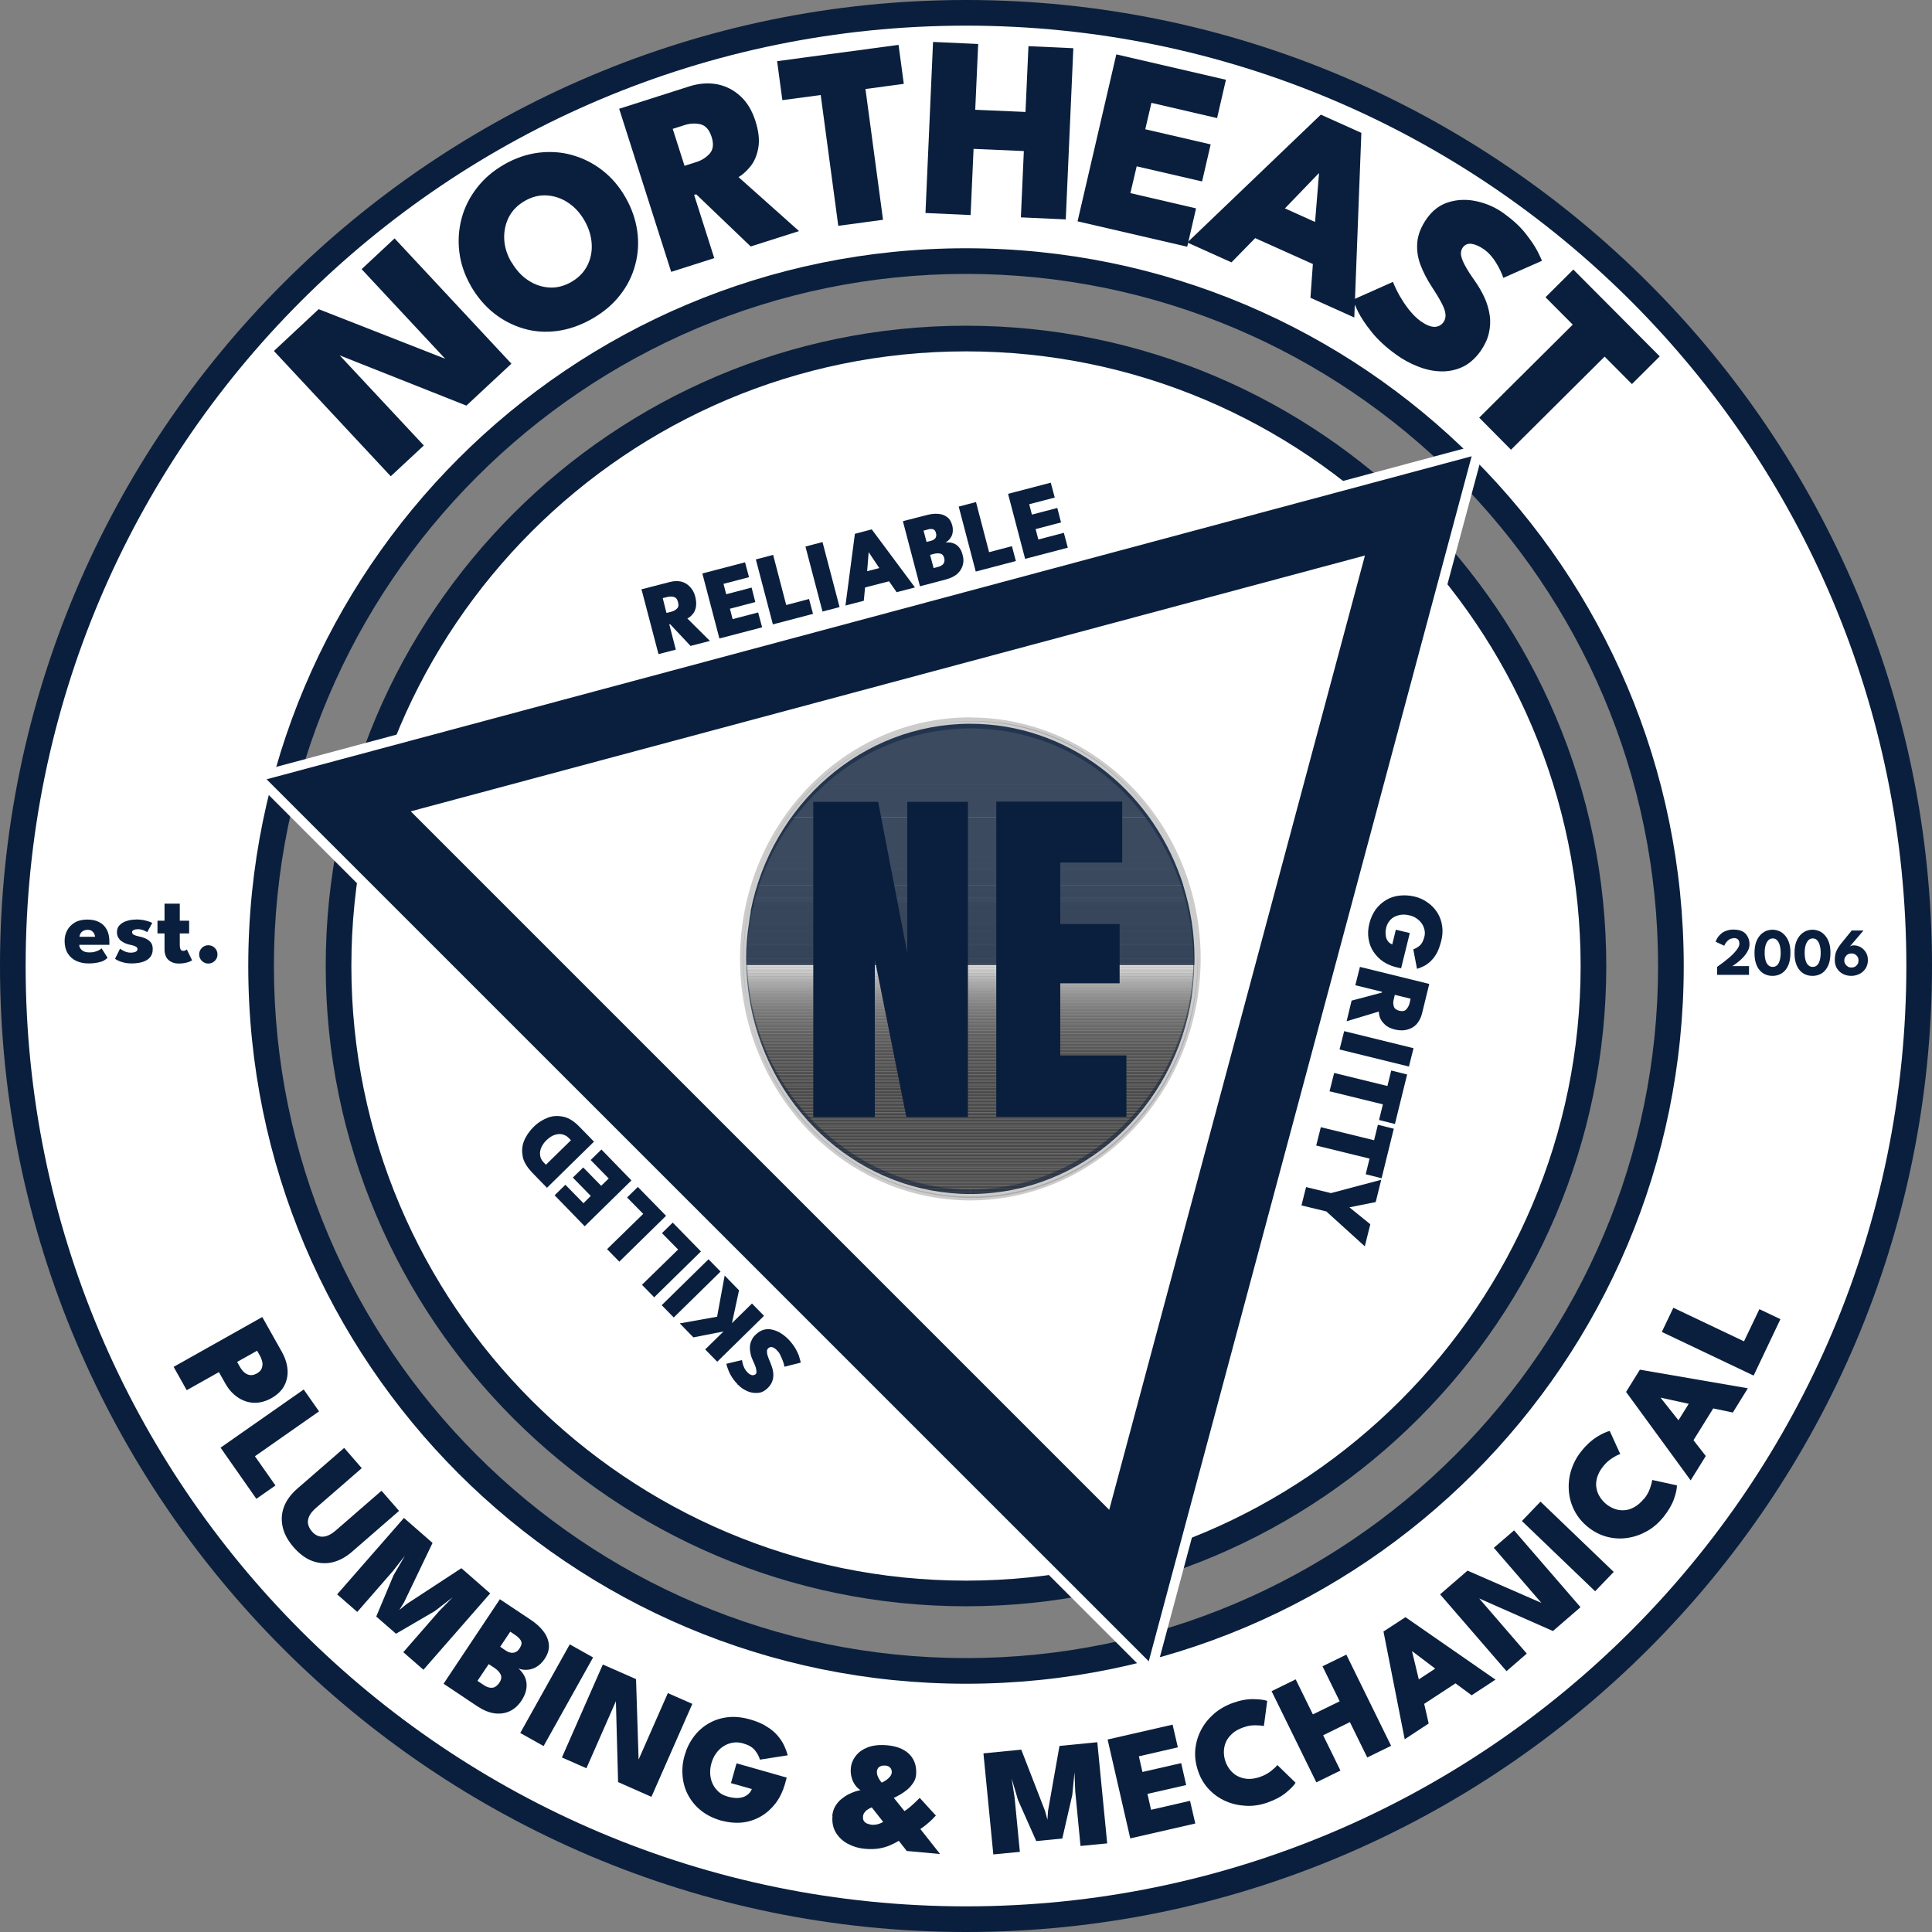
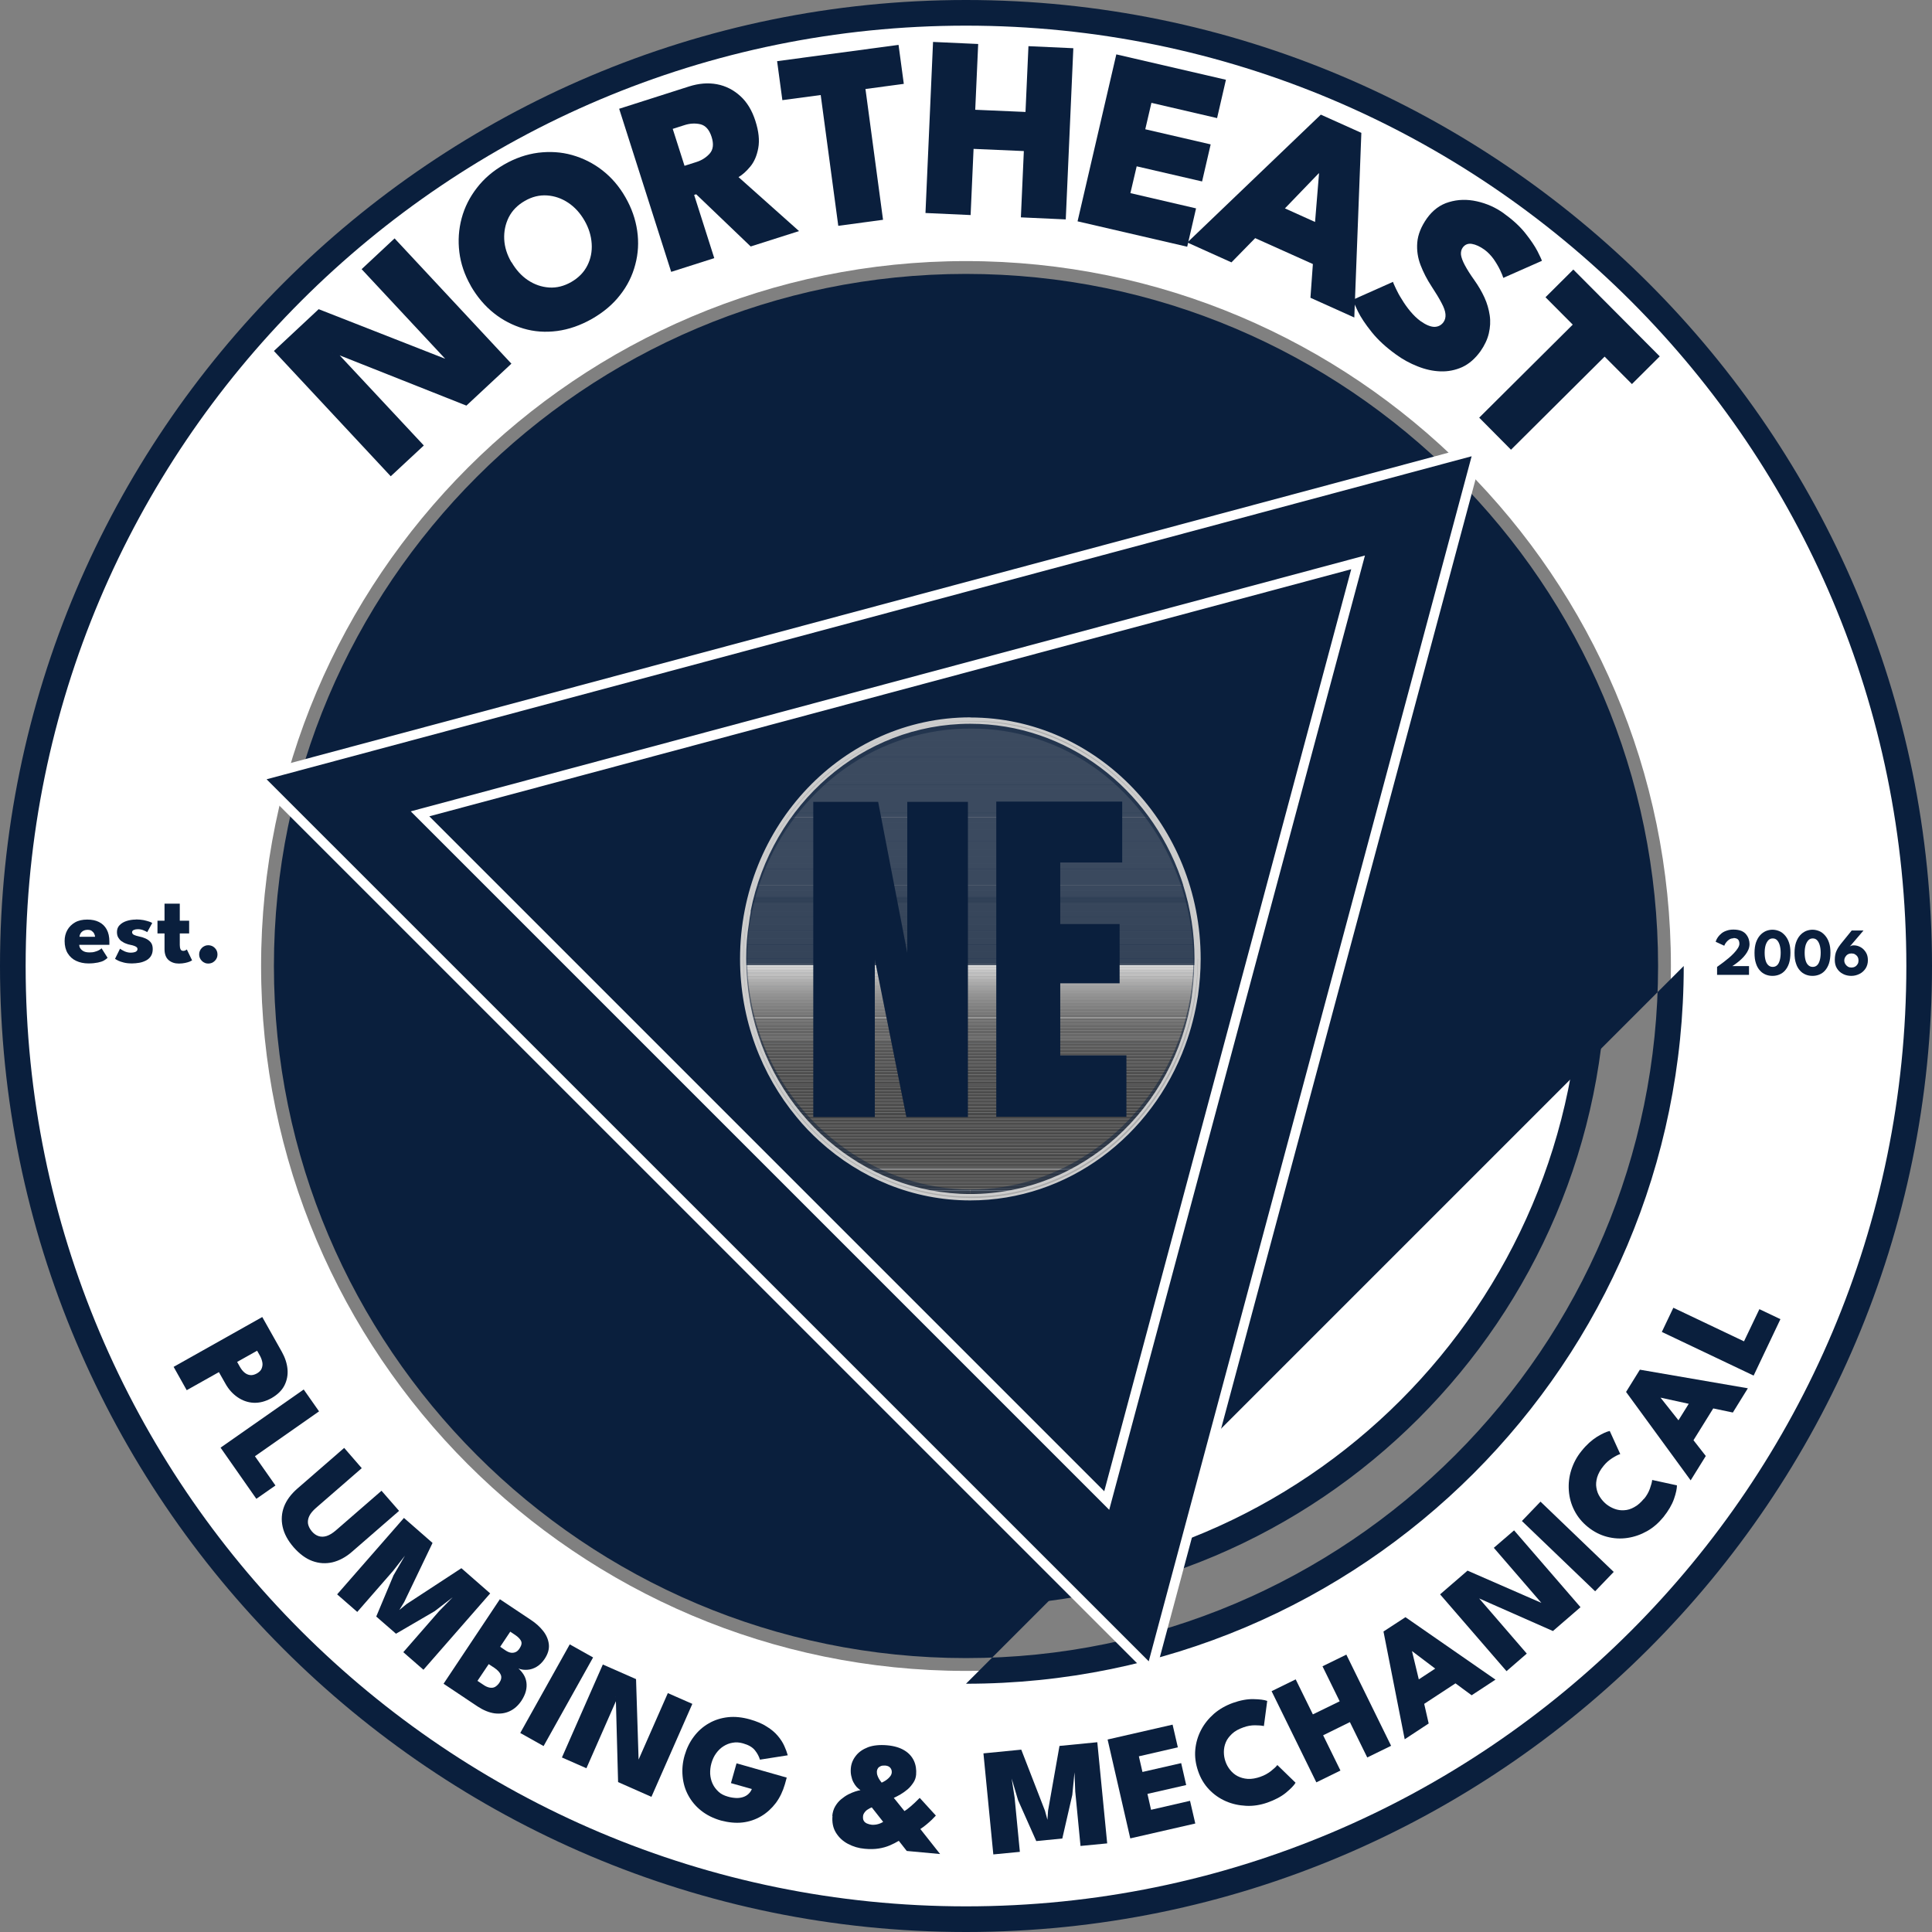
<svg xmlns="http://www.w3.org/2000/svg" viewBox="0 0 150.66 150.66">
  <rect x="0" y="0" width="150.66" height="150.66" fill="#808080" stroke="none" />
  <defs>
    <style>      .cls-1 {        fill: none;      }      .cls-2 {        fill: #3f3f3f;      }      .cls-3 {        fill: #323232;      }      .cls-4 {        fill: #2b2b2b;      }      .cls-5 {        fill: #444;      }      .cls-6 {        fill: #6d6d6d;      }      .cls-7 {        fill: #909090;      }      .cls-8 {        fill: #bdbdbd;      }      .cls-9 {        fill: #7c7c7c;      }      .cls-10 {        fill: #595959;      }      .cls-11 {        fill: #2f2f2f;      }      .cls-12 {        fill: #232323;      }      .cls-13 {        fill: #292929;      }      .cls-14 {        fill: #414141;      }      .cls-15 {        fill: #393939;      }      .cls-16 {        fill: #939393;      }      .cls-17 {        fill: #8f8f8f;      }      .cls-18 {        fill: #3c3c3c;      }      .cls-19 {        fill: #474747;      }      .cls-20 {        fill: #0a1f3d;      }      .cls-21 {        fill: #9c9c9c;      }      .cls-22 {        fill: #545454;      }      .cls-23 {        fill: #5f5f5f;      }      .cls-24 {        fill: #363636;      }      .cls-25 {        fill: #5b5b5b;      }      .cls-26 {        fill: #e3e3e3;      }      .cls-27 {        fill: #727272;      }      .cls-28 {        fill: #777;      }      .cls-29 {        fill: #707070;      }      .cls-30 {        fill: #b5b5b5;      }      .cls-31 {        fill: #9a9a9a;      }      .cls-32 {        fill: #1c1c1c;      }      .cls-33 {        fill: #8e8e8e;      }      .cls-34 {        fill: #a1a1a1;      }      .cls-35 {        fill: #979797;      }      .cls-36 {        fill: #868686;      }      .cls-37 {        fill: #2c2c2c;      }      .cls-38 {        fill: #a5a5a5;      }      .cls-39 {        fill: #969696;      }      .cls-40 {        fill: #c1c1c1;      }      .cls-41 {        fill: #3b3b3b;      }      .cls-42 {        fill: #1e1e1e;      }      .cls-43 {        fill: #919191;      }      .cls-44 {        fill: #1d1d1d;      }      .cls-45 {        fill: #3e3e3e;      }      .cls-46 {        fill: #b4b4b4;      }      .cls-47 {        fill: #212121;      }      .cls-48 {        fill: #ccc;      }      .cls-49 {        fill: #9d9d9d;      }      .cls-50 {        fill: #3a3a3a;      }      .cls-51 {        isolation: isolate;      }      .cls-52 {        fill: #c3c3c3;      }      .cls-53 {        fill: #c4c4c4;      }      .cls-54 {        fill: #b1b1b1;      }      .cls-55 {        fill: #dedede;      }      .cls-56 {        fill: #a0a0a0;      }      .cls-57 {        fill: #373737;      }      .cls-58 {        fill: #696969;      }      .cls-59 {        fill: #3d3d3d;      }      .cls-60 {        fill: #272727;      }      .cls-61 {        fill: #c6c6c6;      }      .cls-62 {        fill: #5d5d5d;      }      .cls-63 {        fill: #303030;      }      .cls-64 {        fill: #656565;      }      .cls-65 {        fill: #bebebe;      }      .cls-66 {        fill: #4f4f4f;      }      .cls-67 {        fill: #a6a6a6;      }      .cls-68 {        fill: #929292;      }      .cls-69 {        fill: #797979;      }      .cls-70 {        fill: #636363;      }      .cls-71 {        clip-path: url(#clippath-1);      }      .cls-72 {        clip-path: url(#clippath-2);      }      .cls-73 {        fill: #4e4e4e;      }      .cls-74 {        fill: #c9c9c9;      }      .cls-75 {        fill: #e7e7e7;      }      .cls-76 {        fill: #464646;      }      .cls-77 {        fill: #b7b7b7;      }      .cls-78 {        fill: #9b9b9b;      }      .cls-79 {        fill: #848484;      }      .cls-80 {        fill: #fff;      }      .cls-81 {        fill: #515151;      }      .cls-82 {        fill: #0a1f3d;      }      .cls-83 {        fill: #262626;      }      .cls-84 {        fill: #343434;      }      .cls-85 {        fill: #f0f0f0;      }      .cls-86 {        fill: #242424;      }      .cls-87 {        fill: #bcbcbc;      }      .cls-88 {        fill: #c5c5c5;      }      .cls-89 {        fill: #cdcdcd;      }      .cls-90 {        fill: #9f9f9f;      }      .cls-91 {        fill: #bababa;      }      .cls-92 {        fill: #565656;      }      .cls-93 {        fill: #fafafa;      }      .cls-94 {        fill: #bbb;      }      .cls-95 {        fill: #818181;      }      .cls-96 {        fill: silver;      }      .cls-97 {        fill: #7e7e7e;      }      .cls-98 {        fill: #2e2e2e;      }      .cls-99 {        fill: #878787;      }      .cls-100 {        fill: #b8b8b8;      }      .cls-101 {        fill: #959595;      }      .cls-102 {        fill: #676767;      }      .cls-103 {        opacity: .58;      }      .cls-104 {        fill: #a3a3a3;      }      .cls-105 {        fill: #282828;      }      .cls-106 {        fill: #858585;      }      .cls-107 {        fill: #8b8b8b;      }      .cls-108 {        fill: #4a4a4a;      }      .cls-109 {        fill: #747474;      }      .cls-110 {        fill: #d5d5d5;      }      .cls-111 {        fill: #a2a2a2;      }      .cls-112 {        fill: #1f1f1f;      }      .cls-113 {        fill: #6b6b6b;      }      .cls-114 {        fill: #8a8a8a;      }      .cls-115 {        fill: #f5f5f5;      }      .cls-116 {        fill: #b3b3b3;      }      .cls-117 {        fill: #ababab;      }      .cls-118 {        fill: #383838;      }      .cls-119 {        fill: #2a2a2a;      }      .cls-120 {        fill: #424242;      }      .cls-121 {        fill: #949494;      }      .cls-122 {        fill: #838383;      }      .cls-123 {        fill: #bfbfbf;      }      .cls-124 {        fill: #8d8d8d;      }      .cls-125 {        fill: #585858;      }      .cls-126 {        fill: #8c8c8c;      }      .cls-127 {        fill: #202020;      }      .cls-128 {        fill: #252525;      }      .cls-129 {        fill: #c2c2c2;      }      .cls-130 {        fill: #b9b9b9;      }      .cls-131 {        fill: #2d2d2d;      }      .cls-132 {        fill: #9e9e9e;      }      .cls-133 {        fill: #a8a8a8;      }      .cls-134 {        fill: #a4a4a4;      }      .cls-135 {        fill: #616161;      }      .cls-136 {        fill: #989898;      }      .cls-137 {        fill: #313131;      }      .cls-138 {        fill: #353535;      }      .cls-139 {        fill: #333;      }      .cls-140 {        fill: #4b4b4b;      }      .cls-141 {        fill: #535353;      }      .cls-142 {        fill: #dadada;      }      .cls-143 {        fill: #afafaf;      }      .cls-144 {        fill: #d1d1d1;      }      .cls-145 {        fill: #484848;      }      .cls-146 {        fill: #888;      }      .cls-147 {        fill: #b6b6b6;      }      .cls-148 {        clip-path: url(#clippath);      }      .cls-149 {        fill: #4c4c4c;      }      .cls-150 {        fill: #898989;      }      .cls-151 {        fill: #1b1b1b;      }      .cls-152 {        fill: #222;      }      .cls-153 {        fill: #999;      }      .cls-154 {        fill: #434343;      }      .cls-155 {        fill: #b2b2b2;      }      .cls-156 {        opacity: .49;      }      .cls-156, .cls-157, .cls-158 {        mix-blend-mode: screen;      }      .cls-157 {        opacity: .51;      }      .cls-158 {        opacity: .7;      }      .cls-159 {        fill: #ececec;      }    </style>
    <clipPath id="clippath">
      <path class="cls-1" d="M93.4,74.77c0,10.26-7.94,18.58-17.73,18.58s-17.72-8.32-17.72-18.58,7.94-18.58,17.72-18.58,17.73,8.31,17.73,18.58Z" />
    </clipPath>
    <clipPath id="clippath-1">
      <path class="cls-1" d="M93.4,74.77c0,10.26-7.94,18.58-17.73,18.58s-17.72-8.32-17.72-18.58,7.94-18.58,17.72-18.58,17.73,8.31,17.73,18.58Z" />
    </clipPath>
    <clipPath id="clippath-2">
      <path class="cls-1" d="M93.4,74.77c0,10.26-7.94,18.58-17.73,18.58s-17.72-8.32-17.72-18.58,7.94-18.58,17.72-18.58,17.73,8.31,17.73,18.58Z" />
    </clipPath>
  </defs>
  <g class="cls-51">
    <g id="Layer_2" data-name="Layer 2">
      <g id="Layer_1-2" data-name="Layer 1">
        <g>
          <circle class="cls-80" cx="75.33" cy="75.33" r="48.93" />
          <path class="cls-20" d="M75.33,125.26c-27.53,0-49.93-22.4-49.93-49.93s22.4-49.93,49.93-49.93,49.93,22.4,49.93,49.93-22.4,49.93-49.93,49.93ZM75.33,27.4c-26.43,0-47.93,21.5-47.93,47.93s21.5,47.93,47.93,47.93,47.93-21.5,47.93-47.93-21.5-47.93-47.93-47.93Z" />
        </g>
        <g class="cls-51">
          <g id="Layer_2-2" data-name="Layer 2">
            <g id="uuid-dc764e90-6628-421d-b642-4f7f9c53df5e" data-name="Layer 1-2">
              <g>
                <path class="cls-80" d="M75.33,149.66C34.34,149.66,1,116.32,1,75.33S34.34,1,75.33,1s74.33,33.34,74.33,74.33-33.34,74.33-74.33,74.33ZM75.33,20.36c-30.31,0-54.97,24.66-54.97,54.97s24.66,54.97,54.97,54.97,54.97-24.66,54.97-54.97-24.66-54.97-54.97-54.97Z" />
-                 <path class="cls-82" d="M75.33,2c40.5,0,73.33,32.83,73.33,73.33s-32.83,73.33-73.33,73.33S2,115.83,2,75.33,34.83,2,75.33,2M75.33,131.3c30.91,0,55.97-25.06,55.97-55.97s-25.06-55.97-55.97-55.97-55.97,25.06-55.97,55.97,25.06,55.97,55.97,55.97M75.33,0C33.79,0,0,33.79,0,75.33s33.79,75.33,75.33,75.33,75.33-33.79,75.33-75.33S116.87,0,75.33,0h0ZM75.33,129.3c-29.76,0-53.97-24.21-53.97-53.97s24.21-53.97,53.97-53.97,53.97,24.21,53.97,53.97-24.21,53.97-53.97,53.97h0Z" />
+                 <path class="cls-82" d="M75.33,2c40.5,0,73.33,32.83,73.33,73.33s-32.83,73.33-73.33,73.33S2,115.83,2,75.33,34.83,2,75.33,2M75.33,131.3c30.91,0,55.97-25.06,55.97-55.97M75.33,0C33.79,0,0,33.79,0,75.33s33.79,75.33,75.33,75.33,75.33-33.79,75.33-75.33S116.87,0,75.33,0h0ZM75.33,129.3c-29.76,0-53.97-24.21-53.97-53.97s24.21-53.97,53.97-53.97,53.97,24.21,53.97,53.97-24.21,53.97-53.97,53.97h0Z" />
              </g>
              <g>
                <path class="cls-20" d="M25.93,27.5l.23-.14,6.89,7.38-2.58,2.4-9.11-9.77,3.49-3.26,10.41,4.08-.15.21-6.91-7.41,2.57-2.4,9.11,9.77-3.51,3.27-10.44-4.14h0Z" />
                <path class="cls-20" d="M36.71,22.28c-.48-.84-.78-1.72-.89-2.62s-.05-1.78.18-2.64c.23-.86.63-1.65,1.19-2.37.56-.73,1.27-1.33,2.12-1.82.87-.5,1.75-.8,2.66-.92.91-.11,1.79-.06,2.64.18s1.64.63,2.36,1.19c.72.56,1.32,1.26,1.8,2.1.49.85.79,1.72.92,2.62s.08,1.77-.15,2.63c-.22.85-.61,1.65-1.18,2.37-.56.73-1.29,1.34-2.17,1.85-.91.52-1.83.84-2.74.96-.91.12-1.79.06-2.63-.19s-1.62-.65-2.32-1.21-1.3-1.27-1.79-2.12h0ZM39.9,20.46c.34.58.76,1.05,1.27,1.39.51.34,1.06.53,1.65.57.59.04,1.17-.11,1.73-.43.57-.33.98-.75,1.25-1.28s.38-1.1.34-1.71-.22-1.21-.56-1.8-.76-1.05-1.27-1.39-1.06-.53-1.65-.57-1.17.1-1.74.43c-.57.33-.98.75-1.25,1.28-.26.53-.38,1.1-.35,1.71.03.61.22,1.21.56,1.79h.02Z" />
                <path class="cls-20" d="M48.26,8.49l5.48-1.75c.76-.24,1.48-.3,2.17-.17s1.29.44,1.82.92.92,1.13,1.18,1.95c.26.81.33,1.51.22,2.11-.11.6-.32,1.08-.63,1.45s-.61.64-.91.81l4.72,4.21-3.77,1.2-4.25-4.07-.16.05,1.57,4.93-3.36,1.07-4.06-12.73-.02.02ZM53.38,12.93l.91-.29c.42-.13.77-.35,1.05-.66.28-.31.33-.75.15-1.31s-.47-.88-.87-.98c-.4-.09-.81-.07-1.22.06l-.94.3s.92,2.88.92,2.88Z" />
                <path class="cls-20" d="M64,7.41l-2.99.4-.41-3.04,9.47-1.27.41,3.04-2.99.4,1.37,10.2-3.49.47s-1.37-10.2-1.37-10.2Z" />
                <path class="cls-20" d="M79.84,11.78l-3.92-.17-.23,5.16-3.52-.16.59-13.34,3.52.16-.23,5.13,3.92.17.23-5.13,3.5.16-.59,13.35-3.5-.16.23-5.16h0Z" />
                <path class="cls-20" d="M87.05,4.24l8.55,1.98-.69,2.99-5.12-1.19-.48,2.06,5.1,1.18-.67,2.89-5.1-1.18-.49,2.09,5.12,1.19-.69,2.99-8.55-1.98,3.02-13.01h0Z" />
                <path class="cls-20" d="M103,8.94l3.16,1.42-.55,14.4-3.42-1.54.19-2.63-4.5-2.02-1.85,1.89-3.44-1.55s10.41-9.97,10.41-9.97ZM100.2,16.25l2.35,1.06.31-3.79h-.03l-2.63,2.73Z" />
                <path class="cls-20" d="M117.29,16.66c.69.49,1.24,1,1.66,1.53.42.53.73.99.94,1.39.2.4.32.65.35.76l-3.01,1.33c-.04-.13-.12-.34-.25-.61s-.3-.56-.5-.85c-.21-.29-.45-.54-.72-.74-.35-.25-.68-.4-.98-.45-.3-.05-.54.05-.71.28-.12.16-.16.36-.14.57.03.22.13.49.3.81.17.32.42.72.75,1.18.31.44.57.88.78,1.34s.34.92.41,1.39.04.94-.07,1.41-.33.93-.65,1.39c-.42.58-.89.99-1.43,1.24-.54.24-1.1.35-1.69.33-.59-.02-1.18-.15-1.78-.39-.59-.23-1.16-.54-1.68-.92-.78-.56-1.41-1.14-1.9-1.75s-.85-1.15-1.08-1.62c-.23-.47-.36-.77-.38-.91l3.12-1.39c.02.09.1.26.22.52s.27.54.47.85c.19.32.41.63.66.93.25.3.51.55.78.75.42.3.78.45,1.08.46.3,0,.54-.12.72-.36.13-.18.18-.39.16-.63s-.12-.53-.31-.88c-.18-.35-.45-.79-.79-1.31-.34-.52-.62-1.06-.84-1.63-.22-.57-.31-1.16-.26-1.77.05-.61.3-1.24.75-1.88.46-.64,1.03-1.07,1.72-1.27.69-.21,1.42-.23,2.18-.06s1.47.48,2.13.96h-.01Z" />
                <path class="cls-20" d="M122.65,25.32l-2.13-2.14,2.17-2.16,6.74,6.77-2.17,2.16-2.13-2.14-7.3,7.26-2.48-2.5,7.3-7.26h0Z" />
              </g>
              <g>
                <path class="cls-20" d="M20.45,102.7l1.53,2.72c.25.45.4.9.44,1.35s-.04.87-.24,1.27c-.2.39-.54.72-1.01.99-.47.26-.93.38-1.39.36-.45-.02-.87-.17-1.25-.43s-.7-.61-.95-1.06l-.51-.9-2.51,1.41-1.02-1.82,6.9-3.88h.01ZM18.49,106.2l.22.39c.1.18.22.33.35.44.13.11.28.18.44.2s.33-.02.52-.12c.19-.11.32-.23.38-.38s.09-.31.06-.48c-.03-.17-.09-.35-.19-.53l-.22-.39-1.55.87h-.01Z" />
                <path class="cls-20" d="M23.68,108.35l1.2,1.71-5,3.5,1.6,2.28-1.49,1.04-2.79-3.99,6.49-4.54h-.01Z" />
                <path class="cls-20" d="M29.75,116.25l1.37,1.57-3.66,3.18c-.49.43-1,.7-1.53.83-.53.12-1.05.09-1.57-.1-.52-.19-1-.55-1.46-1.07-.45-.52-.74-1.05-.86-1.6-.12-.54-.08-1.07.11-1.57s.54-.97,1.03-1.4l3.66-3.18,1.37,1.58-3.57,3.1c-.24.21-.42.42-.52.63s-.13.41-.1.61c.04.2.14.4.3.59.16.19.34.31.53.37.19.06.4.06.62-.01.22-.07.45-.21.7-.42l3.57-3.1h0Z" />
                <path class="cls-20" d="M38.23,124.25l-5.21,5.96-1.57-1.37,2.8-3.21,1.05-1.07-1.4,1.08-3.02,1.76-1.54-1.34,1.35-3.22.89-1.53-.92,1.18-2.8,3.21-1.57-1.37,5.21-5.96,2.23,1.95-2.21,4.61-.38.62.56-.46,4.28-2.8,2.24,1.96h.01Z" />
                <path class="cls-20" d="M38.98,124.71l2.43,1.62c.38.25.7.54.95.86s.4.67.44,1.04-.07.75-.34,1.15c-.17.25-.37.45-.6.59s-.47.22-.71.24c-.25.02-.49,0-.72-.1.16.15.3.31.41.49.11.18.18.38.21.59.03.21.02.44-.04.68-.06.24-.18.5-.35.76-.25.37-.55.64-.91.81s-.75.22-1.18.17c-.43-.06-.87-.24-1.33-.54l-2.65-1.77,4.39-6.59h0ZM37.24,131.08l.45.3c.17.12.33.19.48.22.15.03.29.02.41-.04s.24-.17.35-.32c.16-.24.2-.45.12-.64s-.25-.37-.5-.54l-.44-.29-.88,1.31h.01ZM39.01,128.42l.41.28c.15.1.29.16.42.18s.26,0,.37-.05c.12-.05.22-.15.31-.29.15-.23.19-.42.11-.58-.08-.16-.23-.31-.45-.46l-.39-.26-.78,1.17h0Z" />
                <path class="cls-20" d="M44.43,128.23l1.82,1.02-3.86,6.91-1.82-1.02,3.86-6.91Z" />
                <path class="cls-20" d="M48.01,132.32l.13.09-2.41,5.48-1.91-.84,3.19-7.25,2.59,1.14.21,6.62-.15-.03,2.42-5.5,1.91.84-3.19,7.25-2.6-1.15-.18-6.66h0Z" />
                <path class="cls-20" d="M57.45,137.51l3.9,1.11-.14.51c-.16.55-.39,1.04-.71,1.47-.32.42-.7.77-1.14,1.03s-.93.43-1.46.49c-.53.06-1.09,0-1.67-.15-.6-.17-1.12-.43-1.55-.77s-.76-.74-1.01-1.2-.39-.95-.44-1.49,0-1.08.16-1.63.4-1.04.72-1.46c.32-.43.71-.77,1.16-1.03s.95-.42,1.49-.48,1.11,0,1.72.17c.52.15.96.33,1.31.56.36.22.64.46.86.72s.39.52.51.79c.12.26.21.51.27.73l-2.17.34c-.07-.25-.2-.49-.39-.73-.19-.24-.5-.42-.93-.54-.28-.08-.55-.1-.81-.05-.26.04-.5.14-.72.28s-.41.33-.57.55-.28.48-.36.76-.11.56-.1.84c.02.28.08.53.19.77.11.24.27.44.46.62s.44.3.72.38c.23.07.45.1.65.11s.38-.02.54-.07.3-.13.42-.24.21-.24.27-.39l-1.63-.46.43-1.52.02-.02Z" />
                <path class="cls-20" d="M64.9,141.62c.03-.29.1-.54.23-.76s.28-.4.46-.55c.18-.15.37-.28.56-.38.19-.1.38-.17.55-.23.17-.05.3-.09.4-.1-.09-.06-.19-.14-.29-.24-.1-.11-.18-.23-.26-.38-.08-.15-.13-.31-.17-.5-.04-.18-.05-.38-.03-.6.03-.35.16-.67.39-.96.22-.29.54-.51.95-.67.41-.15.91-.2,1.49-.15.56.05,1.01.19,1.35.4.35.21.59.49.74.81.15.33.2.69.17,1.08-.02.23-.09.44-.22.63s-.27.37-.45.52c-.18.15-.36.28-.55.39s-.36.2-.52.27l.83,1.03c.11-.06.27-.18.48-.36s.45-.4.71-.67l1.26,1.38c-.08.09-.19.2-.32.33s-.28.25-.43.38c-.16.13-.31.24-.46.34l1.54,1.95-2.6-.24-.62-.79c-.22.13-.45.25-.71.36s-.54.19-.86.24-.68.06-1.09.02c-.47-.04-.9-.17-1.3-.38s-.71-.5-.94-.87-.32-.81-.27-1.33l-.02.03ZM67.98,140.94s-.09.04-.15.07-.11.07-.17.1c-.06.04-.12.08-.17.14s-.1.12-.13.18c-.04.07-.06.14-.06.21-.01.14,0,.25.06.35s.14.16.25.21.24.08.39.1c.11,0,.22,0,.33-.02s.21-.05.31-.09.17-.08.23-.12l-.89-1.13h0ZM69.02,137.68c-.13,0-.24,0-.33.04-.09.04-.17.09-.22.16s-.08.15-.09.24c0,.09,0,.19.03.29.03.1.07.19.12.28s.1.16.14.21c.04.06.07.09.08.11.03,0,.09-.04.17-.08.08-.04.17-.1.26-.17.09-.07.17-.15.24-.24s.11-.19.12-.29c.01-.14-.02-.26-.11-.37-.09-.11-.23-.17-.41-.18h0Z" />
                <path class="cls-20" d="M85.57,135.87l.77,7.88-2.08.2-.41-4.24-.06-1.5-.17,1.76-.78,3.4-2.03.2-1.42-3.19-.5-1.69.23,1.48.41,4.24-2.07.2-.77-7.88,2.95-.29,1.85,4.77.19.7.05-.72.89-5.04,2.96-.29h-.01Z" />
                <path class="cls-20" d="M86.37,135.65l5.07-1.16.41,1.77-3.04.7.28,1.22,3.02-.69.39,1.71-3.02.69.28,1.24,3.04-.7.41,1.77-5.07,1.16-1.77-7.72h0Z" />
                <path class="cls-20" d="M98.3,138.55c.3-.1.56-.25.8-.43.23-.18.4-.34.51-.48l1.42,1.38c-.12.21-.38.47-.75.78-.38.31-.86.56-1.45.77-.55.19-1.1.28-1.66.25s-1.08-.14-1.58-.36-.93-.52-1.31-.92-.66-.87-.85-1.43c-.19-.56-.27-1.11-.22-1.66.05-.55.2-1.06.45-1.54s.59-.9,1.01-1.27c.42-.36.91-.64,1.46-.84.59-.21,1.13-.31,1.61-.3s.84.05,1.08.14l-.26,1.96c-.17-.04-.41-.06-.7-.06s-.59.05-.89.16c-.37.13-.67.29-.89.5s-.39.42-.49.67c-.1.24-.15.49-.15.75s.04.5.12.73c.08.24.2.46.36.66s.35.37.58.49.5.2.8.22.64-.04,1.01-.17h-.01Z" />
                <path class="cls-20" d="M105.27,134.29l-2.09,1.03,1.35,2.75-1.88.92-3.49-7.11,1.88-.92,1.34,2.73,2.09-1.02-1.34-2.73,1.86-.91,3.49,7.11-1.86.91-1.35-2.75h0Z" />
                <path class="cls-20" d="M107.88,127.23l1.72-1.12,7.02,4.87-1.86,1.22-1.26-.93-2.44,1.6.35,1.53-1.87,1.23-1.65-8.38v-.02ZM110.64,130.96l1.28-.84-1.8-1.36h-.01s.53,2.2.53,2.2Z" />
                <path class="cls-20" d="M115.01,124.5l.14-.08,3.91,4.53-1.58,1.37-5.18-5.99,2.14-1.85,6.07,2.65-.09.12-3.93-4.55,1.58-1.36,5.18,5.99-2.15,1.86s-6.09-2.69-6.09-2.69Z" />
                <path class="cls-20" d="M118.68,118.61l1.45-1.51,5.71,5.48-1.45,1.51-5.71-5.48Z" />
                <path class="cls-20" d="M128.21,116.88c.2-.25.35-.51.45-.79s.16-.5.18-.68l1.93.42c0,.25-.07.6-.23,1.06-.16.46-.44.93-.83,1.42-.37.45-.79.82-1.27,1.09-.48.27-.99.45-1.53.53s-1.07.05-1.6-.09-1.02-.39-1.48-.76c-.46-.37-.81-.8-1.06-1.29s-.39-1-.43-1.55c-.04-.54.02-1.08.19-1.61.17-.53.43-1.03.8-1.48.39-.49.8-.85,1.21-1.11.42-.25.74-.4.99-.45l.82,1.8c-.17.05-.38.16-.63.32-.25.16-.48.36-.67.6-.25.3-.41.6-.5.89-.08.29-.11.56-.06.82.04.26.13.5.27.71.13.21.3.4.49.56.2.16.41.28.65.37.24.09.49.13.75.11.26-.01.53-.09.79-.24.27-.14.52-.37.77-.67v.02Z" />
                <path class="cls-20" d="M126.8,108.55l1.08-1.74,8.42,1.45-1.17,1.89-1.53-.32-1.54,2.48.96,1.23-1.18,1.9-5.04-6.9h0ZM130.88,110.77l.81-1.3-2.2-.48h0l1.41,1.78h-.02Z" />
                <path class="cls-20" d="M129.59,103.87l.9-1.89,5.51,2.62,1.2-2.51,1.64.78-2.09,4.4-7.15-3.4h0Z" />
              </g>
              <g>
                <path class="cls-20" d="M50.08,45.94l2.18-.56c.3-.08.59-.08.85-.03.27.07.5.2.69.41.2.2.34.46.42.78s.09.61.04.84-.15.42-.28.55c-.12.15-.26.24-.38.3l1.76,1.75-1.51.39-1.59-1.69h-.07s.51,1.98.51,1.98l-1.35.35-1.33-5.07h.05ZM52,47.79l.36-.09c.16-.04.31-.12.43-.24.12-.11.15-.28.08-.51-.05-.23-.16-.35-.32-.4-.16-.04-.31-.04-.49,0l-.38.09.29,1.15h.01Z" />
                <path class="cls-20" d="M54.77,44.72l3.33-.87.31,1.16-1.99.52.21.81,1.98-.52.29,1.13-1.98.52.21.81,1.99-.52.31,1.16-3.33.87-1.33-5.07h-.01Z" />
                <path class="cls-20" d="M58.96,43.62l1.33-.35,1.02,3.91,1.78-.47.31,1.16-3.13.82-1.33-5.07h.01Z" />
                <path class="cls-20" d="M62.81,42.62l1.33-.35,1.33,5.07-1.33.35s-1.33-5.07-1.33-5.07Z" />
                <path class="cls-20" d="M66.66,41.63l1.32-.35,3.37,4.53-1.43.37-.59-.85-1.87.48-.1,1.04-1.43.37.74-5.62h-.01ZM67.59,44.55l.98-.25-.83-1.24h0l-.12,1.5h-.03Z" />
                <path class="cls-20" d="M70.42,40.64l1.87-.48c.3-.08.58-.11.85-.09.27.01.51.1.7.24.2.14.34.36.42.67.05.19.05.38.03.55-.03.18-.09.32-.2.46-.09.13-.22.24-.36.31.15-.01.28,0,.42.01.13.03.27.08.39.15.12.08.23.19.32.32.09.13.16.31.21.51.08.28.08.55,0,.81s-.22.47-.43.66c-.22.19-.5.32-.85.42l-2.05.54-1.33-5.07h.01ZM72.26,42.26l.32-.08c.11-.03.2-.07.27-.12.07-.05.12-.12.14-.2.03-.08.03-.18,0-.28-.04-.18-.12-.28-.24-.31-.11-.03-.26-.03-.43.03l-.3.08.24.9h0ZM72.8,44.3l.35-.09c.13-.04.24-.08.32-.15.08-.05.13-.13.16-.23.03-.09.03-.19,0-.31-.05-.19-.13-.3-.27-.34s-.3-.04-.49,0l-.34.09.27,1.01h-.01Z" />
                <path class="cls-20" d="M74.78,39.5l1.33-.35,1.02,3.91,1.78-.47.31,1.16-3.13.82-1.33-5.07h.01Z" />
                <path class="cls-20" d="M78.61,38.51l3.33-.87.31,1.16-1.99.52.21.81,1.98-.52.29,1.13-1.98.52.21.81,1.99-.52.31,1.16-3.33.87-1.33-5.07h-.01Z" />
              </g>
              <g>
                <path class="cls-20" d="M109.94,72.75l-.68,2.76-.36-.08c-.39-.09-.74-.25-1.05-.45-.3-.21-.55-.47-.75-.77s-.32-.64-.38-1.01-.04-.76.06-1.17c.11-.43.27-.79.5-1.11.23-.31.5-.55.82-.74s.66-.3,1.04-.34.76-.02,1.15.07c.39.09.74.25,1.04.47.31.21.56.48.75.78.2.31.32.65.38,1.04.06.39.03.79-.08,1.21-.1.36-.2.68-.35.94-.15.26-.31.46-.49.63-.18.16-.35.29-.53.37-.18.09-.36.16-.51.2l-.29-1.52c.17-.06.34-.15.5-.29.16-.13.28-.37.36-.67.05-.19.06-.39.01-.57-.04-.18-.11-.35-.22-.5s-.24-.28-.41-.39c-.16-.11-.34-.19-.55-.23-.21-.05-.4-.07-.59-.05s-.37.07-.54.15-.31.2-.42.34c-.11.14-.2.31-.25.51-.04.17-.06.31-.05.45s.02.27.06.39.11.2.17.29c.08.08.17.14.29.19l.28-1.15s1.08.26,1.08.26Z" />
                <path class="cls-20" d="M111.46,76.71l-.57,2.33c-.08.32-.22.59-.41.81s-.44.36-.73.44c-.28.08-.6.08-.95,0s-.61-.21-.79-.38-.32-.35-.39-.53c-.07-.19-.1-.36-.09-.5l-2.52.76.39-1.61,2.37-.63v-.06s-2.08-.51-2.08-.51l.36-1.43,5.41,1.33h0ZM108.77,77.57l-.09.39c-.05.18-.04.35.01.52s.2.28.43.34c.23.06.41.03.54-.1.11-.12.2-.28.25-.44l.09-.4s-1.23-.3-1.23-.3Z" />
                <path class="cls-20" d="M110.23,81.74l-.36,1.43-5.41-1.33.36-1.43,5.41,1.33Z" />
                <path class="cls-20" d="M108.19,84.7l.3-1.22,1.24.31-.95,3.86-1.24-.31.3-1.22-4.16-1.02.36-1.43,4.16,1.02Z" />
                <path class="cls-20" d="M107.15,88.93l.3-1.22,1.24.31-.95,3.86-1.24-.31.3-1.22-4.16-1.02.36-1.43,4.16,1.02Z" />
                <path class="cls-20" d="M103.79,93.04l3.92-1.04-.43,1.74-2.05.41,1.63,1.32-.43,1.72-3-2.72-1.94-.47.36-1.43,1.94.47Z" />
              </g>
              <g>
                <path class="cls-20" d="M57.51,107.94c-.22-.23-.39-.46-.52-.69s-.2-.42-.26-.59-.08-.26-.09-.31l1.22-.29s.02.13.05.25.07.23.13.36c.06.13.13.22.23.33s.23.2.34.23.21,0,.29-.05.09-.13.09-.21-.02-.19-.05-.32c-.04-.13-.11-.3-.2-.49s-.16-.37-.2-.55c-.04-.19-.07-.37-.06-.55,0-.18.04-.36.12-.52.08-.18.16-.32.35-.48.17-.17.4-.31.62-.37.22-.05.43-.06.66,0s.43.13.65.27.36.25.59.47c.21.22.45.52.59.78s.25.5.29.69c.06.19.09.31.09.36l-1.27.32s-.02-.11-.04-.2c-.03-.11-.07-.22-.12-.35s-.11-.25-.18-.4-.14-.22-.25-.34-.27-.22-.38-.24-.23.02-.29.09c-.07.07-.1.13-.1.22s0,.2.05.35.11.32.21.54c.09.22.17.45.21.67.04.23.04.45-.02.68s-.19.45-.41.66-.46.34-.74.36-.55-.01-.82-.13-.52-.27-.74-.51h-.04Z" />
                <path class="cls-20" d="M55.92,102.68l.59-3.21,1.12,1.15-.55,2.56,1.56-1.53.94.96-3.65,3.58-.94-.96,1.43-1.4-2.35.46-1.06-1.09,2.91-.52h0Z" />
                <path class="cls-20" d="M52.54,102.74l-.94-.96,3.65-3.58.94.96-3.65,3.58Z" />
                <path class="cls-20" d="M51,101.15l-.94-.96,2.82-2.75-1.26-1.28.84-.82,2.2,2.25-3.65,3.58h-.01Z" />
                <path class="cls-20" d="M48.28,98.37l-.94-.96,2.82-2.75-1.26-1.28.84-.82,2.2,2.25-3.65,3.58h-.01Z" />
                <path class="cls-20" d="M45.59,95.62l-2.34-2.41.84-.82,1.41,1.44.57-.57-1.4-1.43.81-.79,1.4,1.43.59-.57-1.41-1.44.84-.82,2.34,2.41-3.65,3.58h0Z" />
                <path class="cls-20" d="M42.66,92.63s-.84-.85-1.18-1.21-.63-.79-.71-1.19-.08-.81.08-1.22c.15-.39.4-.77.75-1.12.35-.35.74-.59,1.14-.74.4-.15.81-.15,1.22-.06s.84.38,1.18.73,1.15,1.17,1.18,1.21c0,0-3.65,3.57-3.65,3.58ZM42.57,90.83l1.95-1.91s-.1-.11-.14-.15c-.17-.18-.36-.28-.57-.32s-.41,0-.61.07-.4.22-.58.39c-.18.17-.32.37-.41.58-.09.2-.12.41-.09.62s.13.4.31.57c.03.04.14.15.14.15h-.01Z" />
              </g>
            </g>
          </g>
        </g>
        <g>
          <path class="cls-20" d="M20.07,60.58l69.71,69.7,25.52-95.22L20.07,60.58ZM86.31,117.02l-53.55-53.55,73.15-19.61-19.6,73.16Z" />
          <path class="cls-80" d="M89.97,131l-.46-.46L19.35,60.39l96.48-25.86-25.86,96.48ZM20.79,60.77l68.79,68.78,25.18-93.97L20.79,60.77ZM86.5,117.74l-.46-.46-54.01-54.01,74.41-19.95-19.94,74.41ZM33.48,63.66l52.63,52.63,19.26-71.9-71.9,19.27Z" />
        </g>
        <g>
          <g>
            <g class="cls-148">
              <g>
                <rect class="cls-61" x="57.95" y="92.26" width="35.45" height="1.09" />
                <rect class="cls-88" x="57.95" y="91.17" width="35.45" height="1.09" />
                <rect class="cls-53" x="57.95" y="90.08" width="35.45" height="1.09" />
                <rect class="cls-52" x="57.95" y="88.98" width="35.45" height="1.09" />
                <rect class="cls-129" x="57.95" y="87.89" width="35.45" height="1.09" />
                <rect class="cls-40" x="57.95" y="86.8" width="35.45" height="1.09" />
                <rect class="cls-96" x="57.95" y="85.7" width="35.45" height="1.09" />
                <rect class="cls-123" x="57.95" y="84.61" width="35.45" height="1.09" />
                <rect class="cls-65" x="57.95" y="83.51" width="35.45" height="1.09" />
                <rect class="cls-8" x="57.95" y="82.42" width="35.45" height="1.09" />
                <rect class="cls-87" x="57.95" y="81.33" width="35.45" height="1.09" />
                <rect class="cls-91" x="57.95" y="80.23" width="35.45" height="1.09" />
                <rect class="cls-130" x="57.95" y="79.14" width="35.45" height="1.09" />
                <rect class="cls-100" x="57.95" y="78.04" width="35.45" height="1.09" />
                <rect class="cls-77" x="57.95" y="76.95" width="35.45" height="1.09" />
                <rect class="cls-147" x="57.95" y="75.86" width="35.45" height="1.09" />
                <rect class="cls-30" x="57.95" y="74.76" width="35.45" height="1.09" />
                <rect class="cls-46" x="57.95" y="73.67" width="35.45" height="1.09" />
                <rect class="cls-116" x="57.95" y="72.57" width="35.45" height="1.09" />
                <rect class="cls-155" x="57.95" y="71.48" width="35.45" height="1.09" />
                <rect class="cls-54" x="57.95" y="70.39" width="35.45" height="1.09" />
                <rect class="cls-54" x="57.95" y="70.36" width="35.45" height=".03" />
                <rect class="cls-155" x="57.95" y="70.33" width="35.45" height=".03" />
                <rect class="cls-116" x="57.95" y="70.29" width="35.45" height=".03" />
                <rect class="cls-46" x="57.95" y="70.26" width="35.45" height=".03" />
                <rect class="cls-30" x="57.95" y="70.23" width="35.45" height=".03" />
                <rect class="cls-147" x="57.95" y="70.2" width="35.45" height=".03" />
                <rect class="cls-100" x="57.95" y="70.16" width="35.45" height=".03" />
                <rect class="cls-130" x="57.95" y="70.13" width="35.45" height=".03" />
                <rect class="cls-91" x="57.95" y="70.1" width="35.45" height=".03" />
                <rect class="cls-94" x="57.95" y="70.07" width="35.45" height=".03" />
                <rect class="cls-87" x="57.95" y="70.03" width="35.45" height=".03" />
                <rect class="cls-8" x="57.95" y="70" width="35.45" height=".03" />
                <rect class="cls-65" x="57.95" y="69.97" width="35.45" height=".03" />
                <rect class="cls-65" x="57.95" y="67.77" width="35.45" height="2.19" />
                <rect class="cls-8" x="57.95" y="65.58" width="35.45" height="2.19" />
                <rect class="cls-87" x="57.95" y="63.4" width="35.45" height="2.19" />
                <rect class="cls-91" x="57.95" y="61.2" width="35.45" height="2.19" />
                <rect class="cls-130" x="57.95" y="59.01" width="35.45" height="2.19" />
                <rect class="cls-100" x="57.95" y="56.81" width="35.45" height="2.19" />
                <rect class="cls-100" x="57.95" y="56.18" width="35.45" height=".63" />
              </g>
            </g>
            <g class="cls-157">
              <g class="cls-71">
                <g>
                  <rect class="cls-67" x="57.95" y="92.83" width="35.45" height=".53" />
                  <rect class="cls-38" x="57.95" y="92.29" width="35.45" height=".53" />
                  <rect class="cls-134" x="57.95" y="91.76" width="35.45" height=".53" />
                  <rect class="cls-104" x="57.95" y="91.23" width="35.45" height=".53" />
                  <rect class="cls-111" x="57.95" y="90.7" width="35.45" height=".53" />
                  <rect class="cls-34" x="57.95" y="90.17" width="35.45" height=".53" />
                  <rect class="cls-56" x="57.95" y="89.64" width="35.45" height=".53" />
                  <rect class="cls-90" x="57.95" y="89.11" width="35.45" height=".53" />
                  <rect class="cls-132" x="57.95" y="88.58" width="35.45" height=".53" />
                  <rect class="cls-49" x="57.95" y="88.04" width="35.45" height=".53" />
                  <rect class="cls-21" x="57.95" y="87.51" width="35.45" height=".53" />
                  <rect class="cls-78" x="57.95" y="86.98" width="35.45" height=".53" />
                  <rect class="cls-31" x="57.95" y="86.46" width="35.45" height=".53" />
                  <rect class="cls-153" x="57.95" y="85.93" width="35.45" height=".53" />
                  <rect class="cls-136" x="57.95" y="85.4" width="35.45" height=".53" />
                  <rect class="cls-35" x="57.95" y="84.87" width="35.45" height=".53" />
                  <rect class="cls-39" x="57.95" y="84.34" width="35.45" height=".53" />
                  <rect class="cls-101" x="57.95" y="83.8" width="35.45" height=".53" />
                  <rect class="cls-16" x="57.95" y="83.27" width="35.45" height=".53" />
                  <rect class="cls-68" x="57.95" y="82.74" width="35.45" height=".53" />
                  <rect class="cls-43" x="57.95" y="82.21" width="35.45" height=".53" />
                  <rect class="cls-7" x="57.95" y="81.68" width="35.45" height=".53" />
                  <rect class="cls-17" x="57.95" y="81.15" width="35.45" height=".53" />
-                   <rect class="cls-33" x="57.95" y="80.62" width="35.45" height=".53" />
                  <rect class="cls-124" x="57.95" y="80.09" width="35.45" height=".53" />
                  <rect class="cls-126" x="57.95" y="79.55" width="35.45" height=".53" />
                  <rect class="cls-107" x="57.95" y="79.02" width="35.45" height=".53" />
                  <rect class="cls-114" x="57.95" y="78.49" width="35.45" height=".53" />
                  <rect class="cls-150" x="57.95" y="77.96" width="35.45" height=".53" />
                  <rect class="cls-146" x="57.95" y="77.43" width="35.45" height=".53" />
                  <rect class="cls-99" x="57.95" y="76.9" width="35.45" height=".53" />
                  <rect class="cls-36" x="57.95" y="76.37" width="35.45" height=".53" />
                  <rect class="cls-106" x="57.95" y="75.84" width="35.45" height=".53" />
                  <rect class="cls-79" x="57.95" y="75.31" width="35.45" height=".53" />
                  <rect class="cls-122" x="57.95" y="74.77" width="35.45" height=".53" />
                  <rect class="cls-122" x="57.95" y="74.24" width="35.45" height=".53" />
                  <rect class="cls-36" x="57.95" y="73.71" width="35.45" height=".53" />
                  <rect class="cls-146" x="57.95" y="73.18" width="35.45" height=".53" />
                  <rect class="cls-114" x="57.95" y="72.65" width="35.45" height=".53" />
                  <rect class="cls-124" x="57.95" y="72.12" width="35.45" height=".53" />
                  <rect class="cls-17" x="57.95" y="71.59" width="35.45" height=".53" />
                  <rect class="cls-43" x="57.95" y="71.06" width="35.45" height=".53" />
                  <rect class="cls-16" x="57.95" y="70.52" width="35.45" height=".53" />
                  <rect class="cls-121" x="57.95" y="69.99" width="35.45" height=".53" />
                  <rect class="cls-39" x="57.95" y="69.46" width="35.45" height=".53" />
                  <rect class="cls-136" x="57.95" y="68.93" width="35.45" height=".53" />
                  <rect class="cls-153" x="57.95" y="68.4" width="35.45" height=".53" />
                  <rect class="cls-78" x="57.95" y="67.87" width="35.45" height=".53" />
                  <rect class="cls-21" x="57.95" y="67.34" width="35.45" height=".53" />
                  <rect class="cls-49" x="57.95" y="66.81" width="35.45" height=".53" />
                  <rect class="cls-132" x="57.95" y="66.27" width="35.45" height=".53" />
                  <rect class="cls-90" x="57.95" y="65.74" width="35.45" height=".53" />
                  <rect class="cls-56" x="57.95" y="65.21" width="35.45" height=".53" />
                  <rect class="cls-34" x="57.95" y="64.68" width="35.45" height=".53" />
                  <rect class="cls-111" x="57.95" y="64.15" width="35.45" height=".53" />
                  <rect class="cls-111" x="57.95" y="63.62" width="35.45" height=".53" />
                  <rect class="cls-104" x="57.95" y="63.09" width="35.45" height=".53" />
                  <rect class="cls-134" x="57.95" y="62.56" width="35.45" height=".53" />
                  <rect class="cls-134" x="57.95" y="62.02" width="35.45" height=".53" />
                  <rect class="cls-134" x="57.95" y="61.49" width="35.45" height=".53" />
                  <rect class="cls-38" x="57.95" y="60.96" width="35.45" height=".53" />
                  <rect class="cls-38" x="57.95" y="60.43" width="35.45" height=".53" />
                  <rect class="cls-38" x="57.95" y="59.9" width="35.45" height=".53" />
                  <rect class="cls-67" x="57.95" y="59.37" width="35.45" height=".53" />
                  <rect class="cls-67" x="57.95" y="58.84" width="35.45" height=".53" />
                  <rect class="cls-67" x="57.95" y="58.31" width="35.45" height=".53" />
                  <rect class="cls-67" x="57.95" y="57.77" width="35.45" height=".53" />
                  <rect class="cls-67" x="57.95" y="57.24" width="35.45" height=".53" />
                  <rect class="cls-67" x="57.95" y="56.71" width="35.45" height=".53" />
                  <rect class="cls-67" x="57.95" y="56.18" width="35.45" height=".53" />
                </g>
              </g>
            </g>
            <g class="cls-158">
              <g class="cls-72">
                <g>
                  <rect class="cls-20" x="57.95" y="56.18" width="35.45" height="7.56" />
                  <rect class="cls-20" x="57.95" y="63.74" width="35.45" height="5.31" />
                  <rect class="cls-20" x="57.95" y="69.05" width="35.45" height="6.13" />
                  <rect class="cls-20" x="57.95" y="75.18" width="35.45" height=".08" />
                  <rect class="cls-93" x="57.95" y="75.27" width="35.45" height=".08" />
                  <rect class="cls-115" x="57.95" y="75.34" width="35.45" height=".08" />
                  <rect class="cls-85" x="57.95" y="75.42" width="35.45" height=".08" />
                  <rect class="cls-159" x="57.95" y="75.5" width="35.45" height=".08" />
                  <rect class="cls-75" x="57.95" y="75.58" width="35.45" height=".08" />
                  <rect class="cls-26" x="57.95" y="75.65" width="35.45" height=".08" />
                  <rect class="cls-55" x="57.95" y="75.74" width="35.45" height=".08" />
                  <rect class="cls-142" x="57.95" y="75.82" width="35.45" height=".08" />
                  <rect class="cls-110" x="57.95" y="75.9" width="35.45" height=".08" />
                  <rect class="cls-144" x="57.95" y="75.98" width="35.45" height=".08" />
                  <rect class="cls-89" x="57.95" y="76.05" width="35.45" height=".08" />
                  <rect class="cls-74" x="57.95" y="76.14" width="35.45" height=".08" />
                  <rect class="cls-88" x="57.95" y="76.22" width="35.45" height=".08" />
                  <rect class="cls-40" x="57.95" y="76.29" width="35.45" height=".08" />
                  <rect class="cls-8" x="57.95" y="76.38" width="35.45" height=".08" />
                  <rect class="cls-130" x="57.95" y="76.45" width="35.45" height=".08" />
                  <rect class="cls-147" x="57.95" y="76.54" width="35.45" height=".08" />
                  <rect class="cls-155" x="57.95" y="76.62" width="35.45" height=".08" />
                  <rect class="cls-143" x="57.95" y="76.69" width="35.45" height=".08" />
                  <rect class="cls-117" x="57.95" y="76.78" width="35.45" height=".08" />
                  <rect class="cls-133" x="57.95" y="76.85" width="35.45" height=".08" />
                  <rect class="cls-134" x="57.95" y="76.93" width="35.45" height=".08" />
                  <rect class="cls-34" x="57.95" y="77.02" width="35.45" height=".08" />
                  <rect class="cls-132" x="57.95" y="77.09" width="35.45" height=".08" />
                  <rect class="cls-78" x="57.95" y="77.18" width="35.45" height=".08" />
                  <rect class="cls-35" x="57.95" y="77.25" width="35.45" height=".08" />
                  <rect class="cls-121" x="57.95" y="77.33" width="35.45" height=".08" />
                  <rect class="cls-43" x="57.95" y="77.42" width="35.45" height=".08" />
                  <rect class="cls-33" x="57.95" y="77.49" width="35.45" height=".08" />
                  <rect class="cls-126" x="57.95" y="77.57" width="35.45" height=".08" />
                  <rect class="cls-150" x="57.95" y="77.65" width="35.45" height=".08" />
                  <rect class="cls-36" x="57.95" y="77.73" width="35.45" height=".08" />
                  <rect class="cls-122" x="57.95" y="77.82" width="35.45" height=".08" />
                  <rect class="cls-95" x="57.95" y="77.89" width="35.45" height=".08" />
                  <rect class="cls-97" x="57.95" y="77.97" width="35.45" height=".08" />
                  <rect class="cls-9" x="57.95" y="78.05" width="35.45" height=".08" />
                  <rect class="cls-69" x="57.95" y="78.13" width="35.45" height=".08" />
                  <rect class="cls-28" x="57.95" y="78.21" width="35.45" height=".08" />
                  <rect class="cls-109" x="57.95" y="78.29" width="35.45" height=".08" />
                  <rect class="cls-27" x="57.95" y="78.37" width="35.45" height=".08" />
                  <rect class="cls-29" x="57.95" y="78.45" width="35.45" height=".08" />
                  <rect class="cls-6" x="57.95" y="78.53" width="35.45" height=".08" />
                  <rect class="cls-113" x="57.95" y="78.61" width="35.45" height=".08" />
                  <rect class="cls-58" x="57.95" y="78.69" width="35.45" height=".08" />
                  <rect class="cls-102" x="57.95" y="78.77" width="35.45" height=".08" />
                  <rect class="cls-64" x="57.95" y="78.84" width="35.45" height=".08" />
                  <rect class="cls-70" x="57.95" y="78.93" width="35.45" height=".08" />
                  <rect class="cls-135" x="57.95" y="79.01" width="35.45" height=".08" />
                  <rect class="cls-23" x="57.95" y="79.09" width="35.45" height=".08" />
                  <rect class="cls-62" x="57.95" y="79.17" width="35.45" height=".08" />
                  <rect class="cls-25" x="57.95" y="79.24" width="35.45" height=".08" />
-                   <rect class="cls-10" x="57.95" y="79.33" width="35.45" height=".08" />
                  <rect class="cls-125" x="57.95" y="79.41" width="35.45" height=".08" />
                  <rect class="cls-92" x="57.95" y="79.48" width="35.45" height=".08" />
                  <rect class="cls-22" x="57.95" y="79.57" width="35.45" height=".08" />
                  <rect class="cls-141" x="57.95" y="79.64" width="35.45" height=".08" />
                  <rect class="cls-81" x="57.95" y="79.73" width="35.45" height=".08" />
                  <rect class="cls-66" x="57.95" y="79.81" width="35.45" height=".08" />
                  <rect class="cls-73" x="57.95" y="79.88" width="35.45" height=".08" />
                  <rect class="cls-149" x="57.95" y="79.97" width="35.45" height=".08" />
                  <rect class="cls-140" x="57.95" y="80.04" width="35.45" height=".08" />
                  <rect class="cls-108" x="57.95" y="80.12" width="35.45" height=".08" />
                  <rect class="cls-145" x="57.95" y="80.21" width="35.45" height=".08" />
                  <rect class="cls-19" x="57.95" y="80.28" width="35.45" height=".08" />
                  <rect class="cls-76" x="57.95" y="80.37" width="35.45" height=".08" />
                  <rect class="cls-5" x="57.95" y="80.44" width="35.45" height=".08" />
                  <rect class="cls-154" x="57.95" y="80.52" width="35.45" height=".08" />
                  <rect class="cls-120" x="57.95" y="80.61" width="35.45" height=".08" />
                  <rect class="cls-14" x="57.95" y="80.68" width="35.45" height=".08" />
                  <rect class="cls-2" x="57.95" y="80.76" width="35.45" height=".08" />
                  <rect class="cls-45" x="57.95" y="80.84" width="35.45" height=".08" />
                  <rect class="cls-59" x="57.95" y="80.92" width="35.45" height=".08" />
                  <rect class="cls-18" x="57.95" y="81.01" width="35.45" height=".08" />
                  <rect class="cls-41" x="57.95" y="81.08" width="35.45" height=".08" />
                  <rect class="cls-50" x="57.95" y="81.16" width="35.45" height=".08" />
                  <rect class="cls-15" x="57.95" y="81.24" width="35.45" height=".08" />
                  <rect class="cls-118" x="57.95" y="81.32" width="35.45" height=".08" />
                  <rect class="cls-57" x="57.95" y="81.4" width="35.45" height=".08" />
                  <rect class="cls-24" x="57.95" y="81.48" width="35.45" height=".08" />
                  <rect class="cls-138" x="57.95" y="81.56" width="35.45" height=".08" />
                  <rect class="cls-84" x="57.95" y="81.64" width="35.45" height=".08" />
                  <rect class="cls-139" x="57.95" y="81.72" width="35.45" height=".08" />
                  <rect class="cls-139" x="57.95" y="81.8" width="35.45" height=".08" />
                  <rect class="cls-3" x="57.95" y="81.88" width="35.45" height=".08" />
                  <rect class="cls-137" x="57.95" y="81.96" width="35.45" height=".08" />
                  <rect class="cls-63" x="57.95" y="82.03" width="35.45" height=".08" />
                  <rect class="cls-63" x="57.95" y="82.12" width="35.45" height=".08" />
                  <rect class="cls-11" x="57.95" y="82.2" width="35.45" height=".08" />
                  <rect class="cls-98" x="57.95" y="82.28" width="35.45" height=".08" />
                  <rect class="cls-131" x="57.95" y="82.36" width="35.45" height=".08" />
                  <rect class="cls-131" x="57.95" y="82.43" width="35.45" height=".08" />
                  <rect class="cls-37" x="57.95" y="82.52" width="35.45" height=".08" />
                  <rect class="cls-37" x="57.95" y="82.6" width="35.45" height=".08" />
                  <rect class="cls-4" x="57.95" y="82.67" width="35.45" height=".08" />
                  <rect class="cls-119" x="57.95" y="82.76" width="35.45" height=".08" />
                  <rect class="cls-119" x="57.95" y="82.83" width="35.45" height=".08" />
                  <rect class="cls-13" x="57.95" y="82.92" width="35.45" height=".08" />
                  <rect class="cls-13" x="57.95" y="83" width="35.45" height=".08" />
                  <rect class="cls-105" x="57.95" y="83.07" width="35.45" height=".08" />
                  <rect class="cls-105" x="57.95" y="83.16" width="35.45" height=".08" />
                  <rect class="cls-60" x="57.95" y="83.23" width="35.45" height=".08" />
                  <rect class="cls-60" x="57.95" y="83.31" width="35.45" height=".08" />
                  <rect class="cls-83" x="57.95" y="83.4" width="35.45" height=".08" />
                  <rect class="cls-83" x="57.95" y="83.47" width="35.45" height=".08" />
                  <rect class="cls-128" x="57.95" y="83.56" width="35.45" height=".08" />
                  <rect class="cls-128" x="57.95" y="83.63" width="35.45" height=".08" />
                  <rect class="cls-128" x="57.95" y="83.71" width="35.45" height=".08" />
                  <rect class="cls-86" x="57.95" y="83.8" width="35.45" height=".08" />
                  <rect class="cls-86" x="57.95" y="83.87" width="35.45" height=".08" />
                  <rect class="cls-12" x="57.95" y="83.95" width="35.45" height=".08" />
                  <rect class="cls-12" x="57.95" y="84.03" width="35.45" height=".08" />
                  <rect class="cls-12" x="57.95" y="84.11" width="35.45" height=".08" />
                  <rect class="cls-152" x="57.95" y="84.2" width="35.45" height=".08" />
                  <rect class="cls-152" x="57.95" y="84.27" width="35.45" height=".08" />
                  <rect class="cls-152" x="57.95" y="84.35" width="35.45" height=".08" />
                  <rect class="cls-47" x="57.95" y="84.43" width="35.45" height=".08" />
                  <rect class="cls-47" x="57.95" y="84.51" width="35.45" height=".08" />
                  <rect class="cls-47" x="57.95" y="84.58" width="35.45" height=".08" />
                  <rect class="cls-47" x="57.95" y="84.67" width="35.45" height=".08" />
                  <rect class="cls-127" x="57.95" y="84.75" width="35.45" height=".08" />
                  <rect class="cls-127" x="57.95" y="84.83" width="35.45" height=".08" />
                  <rect class="cls-127" x="57.95" y="84.91" width="35.45" height=".08" />
                  <rect class="cls-127" x="57.95" y="84.98" width="35.45" height=".08" />
                  <rect class="cls-112" x="57.95" y="85.07" width="35.45" height=".08" />
                  <rect class="cls-112" x="57.95" y="85.15" width="35.45" height=".08" />
                  <rect class="cls-112" x="57.95" y="85.22" width="35.45" height=".08" />
                  <rect class="cls-112" x="57.95" y="85.31" width="35.45" height=".08" />
                  <rect class="cls-112" x="57.95" y="85.38" width="35.45" height=".08" />
                  <rect class="cls-42" x="57.95" y="85.47" width="35.45" height=".08" />
                  <rect class="cls-42" x="57.95" y="85.55" width="35.45" height=".08" />
                  <rect class="cls-42" x="57.95" y="85.62" width="35.45" height=".08" />
                  <rect class="cls-42" x="57.95" y="85.71" width="35.45" height=".08" />
                  <rect class="cls-42" x="57.95" y="85.78" width="35.45" height=".08" />
                  <rect class="cls-42" x="57.95" y="85.86" width="35.45" height=".08" />
                  <rect class="cls-42" x="57.95" y="85.95" width="35.45" height=".08" />
                  <rect class="cls-44" x="57.95" y="86.02" width="35.45" height=".08" />
                  <rect class="cls-44" x="57.95" y="86.11" width="35.45" height=".08" />
                  <rect class="cls-44" x="57.95" y="86.18" width="35.45" height=".08" />
                  <rect class="cls-44" x="57.95" y="86.26" width="35.45" height=".08" />
                  <rect class="cls-44" x="57.95" y="86.35" width="35.45" height=".08" />
                  <rect class="cls-44" x="57.95" y="86.42" width="35.45" height=".08" />
                  <rect class="cls-44" x="57.95" y="86.5" width="35.45" height=".08" />
                  <rect class="cls-44" x="57.95" y="86.58" width="35.45" height=".08" />
                  <rect class="cls-44" x="57.95" y="86.66" width="35.45" height=".08" />
                  <rect class="cls-32" x="57.95" y="86.75" width="35.45" height=".08" />
                  <rect class="cls-32" x="57.95" y="86.82" width="35.45" height=".08" />
                  <rect class="cls-32" x="57.95" y="86.9" width="35.45" height=".08" />
                  <rect class="cls-32" x="57.95" y="86.98" width="35.45" height=".08" />
                  <rect class="cls-32" x="57.95" y="87.06" width="35.45" height=".08" />
                  <rect class="cls-32" x="57.95" y="87.14" width="35.45" height=".08" />
                  <rect class="cls-32" x="57.95" y="87.22" width="35.45" height=".08" />
                  <rect class="cls-32" x="57.95" y="87.3" width="35.45" height=".08" />
                  <rect class="cls-32" x="57.95" y="87.38" width="35.45" height=".08" />
                  <rect class="cls-32" x="57.95" y="87.46" width="35.45" height=".08" />
                  <rect class="cls-32" x="57.95" y="87.54" width="35.45" height=".08" />
                  <rect class="cls-32" x="57.95" y="87.62" width="35.45" height=".08" />
                  <rect class="cls-32" x="57.95" y="87.7" width="35.45" height=".08" />
                  <rect class="cls-32" x="57.95" y="87.77" width="35.45" height=".08" />
                  <rect class="cls-32" x="57.95" y="87.86" width="35.45" height=".08" />
                  <rect class="cls-32" x="57.95" y="87.94" width="35.45" height=".08" />
                  <rect class="cls-151" x="57.95" y="88.02" width="35.45" height=".08" />
                  <rect class="cls-151" x="57.95" y="88.1" width="35.45" height=".08" />
                  <rect class="cls-151" x="57.95" y="88.17" width="35.45" height=".08" />
                  <rect class="cls-151" x="57.95" y="88.26" width="35.45" height=".08" />
                  <rect class="cls-151" x="57.95" y="88.34" width="35.45" height=".08" />
                  <rect class="cls-151" x="57.95" y="88.41" width="35.45" height=".08" />
                  <rect class="cls-151" x="57.95" y="88.5" width="35.45" height=".08" />
                  <rect class="cls-151" x="57.95" y="88.57" width="35.45" height=".08" />
                  <rect class="cls-151" x="57.95" y="88.66" width="35.45" height=".08" />
                  <rect class="cls-151" x="57.95" y="88.74" width="35.45" height=".08" />
                  <rect class="cls-151" x="57.95" y="88.81" width="35.45" height=".08" />
                  <rect class="cls-151" x="57.95" y="88.9" width="35.45" height=".08" />
                  <rect class="cls-151" x="57.95" y="88.97" width="35.45" height=".08" />
                  <rect class="cls-151" x="57.95" y="89.05" width="35.45" height=".08" />
                  <rect class="cls-151" x="57.95" y="89.14" width="35.45" height=".08" />
                  <rect class="cls-151" x="57.95" y="89.21" width="35.45" height=".08" />
                  <rect class="cls-151" x="57.95" y="89.3" width="35.45" height=".08" />
                  <rect class="cls-151" x="57.95" y="89.37" width="35.45" height=".08" />
                  <rect class="cls-151" x="57.95" y="89.45" width="35.45" height=".08" />
                  <rect class="cls-151" x="57.95" y="89.54" width="35.45" height=".08" />
                  <rect class="cls-151" x="57.95" y="89.61" width="35.45" height=".08" />
                  <rect class="cls-151" x="57.95" y="89.69" width="35.45" height=".08" />
                  <rect class="cls-151" x="57.95" y="89.77" width="35.45" height=".08" />
                  <rect class="cls-151" x="57.95" y="89.85" width="35.45" height=".08" />
                  <rect class="cls-151" x="57.95" y="89.94" width="35.45" height=".08" />
                  <rect class="cls-151" x="57.95" y="90.01" width="35.45" height=".08" />
                  <rect class="cls-151" x="57.95" y="90.09" width="35.45" height=".08" />
                  <rect class="cls-151" x="57.95" y="90.17" width="35.45" height=".08" />
                  <rect class="cls-151" x="57.95" y="90.25" width="35.45" height=".08" />
                  <rect class="cls-151" x="57.95" y="90.33" width="35.45" height=".08" />
                  <rect class="cls-151" x="57.95" y="90.41" width="35.45" height=".08" />
                  <rect class="cls-151" x="57.95" y="90.49" width="35.45" height=".08" />
                  <rect class="cls-151" x="57.95" y="90.57" width="35.45" height=".08" />
                  <rect class="cls-151" x="57.95" y="90.65" width="35.45" height=".08" />
                  <rect class="cls-151" x="57.95" y="90.73" width="35.45" height=".08" />
                  <rect class="cls-151" x="57.95" y="90.81" width="35.45" height=".08" />
                  <rect class="cls-151" x="57.95" y="90.89" width="35.45" height=".08" />
                  <rect class="cls-151" x="57.95" y="90.96" width="35.45" height=".08" />
                  <rect class="cls-151" x="57.95" y="91.05" width="35.45" height=".08" />
-                   <rect class="cls-151" x="57.95" y="91.13" width="35.45" height=".08" />
                  <rect class="cls-151" x="57.95" y="91.21" width="35.45" height=".08" />
                  <rect class="cls-151" x="57.95" y="91.29" width="35.45" height=".08" />
                  <rect class="cls-151" x="57.95" y="91.36" width="35.45" height=".08" />
                  <rect class="cls-151" x="57.95" y="91.45" width="35.45" height=".08" />
                  <rect class="cls-151" x="57.95" y="91.53" width="35.45" height=".08" />
                  <rect class="cls-151" x="57.95" y="91.6" width="35.45" height=".08" />
                  <rect class="cls-151" x="57.95" y="91.69" width="35.45" height=".08" />
                  <rect class="cls-151" x="57.95" y="91.76" width="35.45" height=".08" />
                  <rect class="cls-151" x="57.95" y="91.85" width="35.45" height=".08" />
                  <rect class="cls-151" x="57.95" y="91.93" width="35.45" height=".08" />
                  <rect class="cls-151" x="57.95" y="92" width="35.45" height=".08" />
                  <rect class="cls-151" x="57.95" y="92.09" width="35.45" height=".08" />
                  <rect class="cls-151" x="57.95" y="92.16" width="35.45" height=".08" />
                  <rect class="cls-151" x="57.95" y="92.24" width="35.45" height=".08" />
                  <rect class="cls-151" x="57.95" y="92.33" width="35.45" height=".08" />
                  <rect class="cls-151" x="57.95" y="92.4" width="35.45" height=".08" />
                  <rect class="cls-151" x="57.95" y="92.49" width="35.45" height=".08" />
                  <rect class="cls-151" x="57.95" y="92.56" width="35.45" height=".08" />
                  <rect class="cls-151" x="57.95" y="92.64" width="35.45" height=".08" />
                  <rect class="cls-151" x="57.95" y="92.73" width="35.45" height=".08" />
-                   <rect class="cls-151" x="57.95" y="92.8" width="35.45" height=".08" />
                  <rect class="cls-151" x="57.95" y="92.88" width="35.45" height=".08" />
                  <rect class="cls-151" x="57.95" y="92.96" width="35.45" height=".08" />
                  <rect class="cls-151" x="57.95" y="93.04" width="35.45" height=".08" />
                  <rect class="cls-151" x="57.95" y="93.13" width="35.45" height=".08" />
                  <rect class="cls-151" x="57.95" y="93.2" width="35.45" height=".08" />
                  <rect class="cls-151" x="57.95" y="93.28" width="35.45" height=".08" />
                </g>
              </g>
            </g>
            <g class="cls-156">
              <path class="cls-20" d="M75.67,92.76c-7.09-.03-13.63-4.66-16.24-11.6-1.4-3.72-1.56-7.78-.4-11.6,1.03-3.43,3.05-6.5,5.72-8.75,5.6-4.72,13.62-5.33,19.79-1.49,6.17,3.84,9.78,11.78,8.12,19.29-1.6,7.2-7.4,12.83-14.37,13.94-.87.14-1.74.21-2.63.21v.61c7.47-.03,14.29-5.18,16.6-12.65,2.21-7.12.18-15.28-5.28-20.15s-14.15-5.79-20.54-1.62c-3.08,2.02-5.54,5.05-6.93,8.57-1.29,3.26-1.62,6.96-1.09,10.45,1.18,7.7,7.12,13.95,14.46,15.17.92.15,1.83.23,2.76.23v-.61h.01Z" />
            </g>
            <path class="cls-48" d="M75.67,55.94c-9.91,0-17.96,8.45-17.96,18.83,0,4.71,1.66,9.03,4.41,12.34.55.68,1.16,1.31,1.8,1.89,3.15,2.86,7.26,4.61,11.74,4.61,7.63,0,14.17-5.02,16.76-12.08.46-1.24.79-2.54,1-3.89h0c.13-.94.21-1.89.21-2.86,0-10.39-8.06-18.83-17.96-18.83h-.01ZM58.53,71.07c1.64-8.34,8.7-14.63,17.13-14.63,7.54,0,13.97,5.02,16.43,12.04.07.18.12.36.18.54v.02c.57,1.81.88,3.73.88,5.73,0,.79-.05,1.56-.14,2.31-.01.17-.04.36-.06.53v.04h0v.03c-1.34,8.74-8.57,15.43-17.28,15.43h0c-8.43,0-15.5-6.3-17.13-14.65-.03-.18-.07-.36-.09-.54-.18-1.03-.26-2.08-.26-3.16,0-.95.07-1.88.22-2.79.03-.26.07-.52.12-.77,0-.05.01-.1.02-.14h-.01Z" />
            <g class="cls-103">
              <path class="cls-101" d="M93.4,74.76c-.03,7.76-4.78,14.85-11.76,17.47-6.98,2.62-14.75.36-19.47-5.47-2.28-2.81-3.73-6.31-4.11-9.99-.43-4.18.54-8.45,2.7-11.99,3.93-6.39,11.36-9.68,18.47-8.16s12.56,7.44,13.87,14.77c.21,1.12.3,2.27.31,3.42,0,.08,0,0,0-.02-.03-7.68-4.6-14.71-11.47-17.44s-15.44-.4-20.17,5.89c-4.41,5.86-5.02,14.21-1.54,20.7,3.74,6.97,11.55,10.71,19.03,9.11,7.48-1.6,13.12-8.12,14.03-15.95.09-.77.12-1.52.13-2.29,0-.03,0-.1,0-.02v-.03Z" />
            </g>
          </g>
          <path class="cls-82" d="M70.75,62.53v11.77l-2.27-11.77h-5.06v24.58h4.8v-12.29l2.46,12.29h4.8v-24.58h-4.75.01Z" />
          <path class="cls-82" d="M82.68,82.31v-5.63h4.63v-4.62h-4.63v-4.8h4.83v-4.75h-9.82v24.58h10.15v-4.79h-5.15Z" />
        </g>
        <g>
          <path class="cls-20" d="M6.18,73.68c0,.12.04.22.11.31.07.09.16.16.27.21.12.05.26.07.42.07.15,0,.29-.01.41-.05.12-.03.23-.07.32-.12.09-.05.16-.1.21-.15l.47.74c-.07.07-.16.14-.28.21-.12.07-.28.12-.47.16-.2.04-.44.07-.74.07-.36,0-.68-.07-.96-.2-.28-.13-.5-.33-.66-.59-.16-.26-.24-.58-.24-.96,0-.32.07-.6.21-.85.14-.25.34-.45.6-.6.26-.15.58-.22.95-.22s.66.06.92.19c.26.13.46.32.6.58.14.25.21.57.21.95v.12c0,.06,0,.11,0,.13h-2.35ZM7.41,73.05c0-.08-.03-.17-.07-.25-.04-.08-.11-.15-.19-.21s-.19-.08-.32-.08-.25.03-.34.08-.16.12-.21.2c-.05.08-.08.17-.08.26h1.21Z" />
          <path class="cls-20" d="M10.61,71.7c.21,0,.41.02.58.05.18.04.33.08.45.12.12.04.2.08.23.11l-.39.71c-.05-.04-.14-.08-.28-.14s-.29-.09-.45-.09c-.13,0-.23.02-.32.06-.09.04-.13.1-.13.18s.05.15.14.2c.1.05.24.09.42.13.16.03.32.08.48.15s.3.17.41.3c.11.13.16.31.16.53s-.05.41-.15.56c-.1.15-.23.26-.39.34-.16.08-.33.14-.52.17-.19.03-.37.05-.55.05-.25,0-.46-.02-.65-.07-.18-.04-.33-.1-.44-.15-.11-.06-.19-.1-.24-.14l.39-.79c.07.06.18.12.34.2.16.07.32.11.49.11s.3-.03.39-.07c.09-.05.14-.12.14-.2,0-.07-.02-.12-.07-.16-.04-.04-.11-.07-.19-.1-.08-.03-.18-.06-.3-.08-.11-.02-.22-.05-.34-.1-.12-.04-.23-.11-.34-.18s-.19-.18-.26-.29c-.07-.12-.1-.26-.1-.43,0-.22.07-.4.21-.54.14-.14.32-.25.54-.32.22-.07.46-.11.71-.11Z" />
          <path class="cls-20" d="M12.28,71.8h.55v-1.33h1.19v1.33h.73v.99h-.73v.91c0,.13.02.24.06.33.04.08.11.12.22.12.07,0,.13-.02.18-.05.05-.03.08-.05.09-.06l.41.85s-.08.04-.17.09c-.1.04-.22.08-.37.11-.15.03-.31.05-.49.05-.32,0-.59-.09-.8-.27s-.32-.47-.32-.85v-1.23h-.55v-.99Z" />
          <path class="cls-20" d="M16.24,75.14c-.2,0-.36-.07-.5-.21-.14-.14-.21-.31-.21-.5s.07-.37.21-.51.31-.21.5-.21.37.07.51.21c.14.14.21.31.21.51s-.07.36-.21.5c-.14.14-.31.21-.51.21Z" />
        </g>
        <g>
          <path class="cls-20" d="M135.18,73.17c-.12,0-.22.03-.31.08-.09.06-.16.12-.22.19s-.11.14-.14.2c-.03.06-.05.1-.05.11l-.67-.31s.02-.07.05-.14c.03-.07.08-.15.14-.24.07-.09.15-.18.26-.27s.24-.16.39-.21c.16-.06.34-.09.55-.09.25,0,.45.04.61.1.16.07.29.16.38.28.09.11.16.24.2.37.04.13.06.26.06.38,0,.15-.03.3-.09.44-.06.14-.14.27-.24.4-.1.13-.2.24-.31.34-.11.1-.22.2-.32.27-.1.08-.19.14-.26.19s-.11.07-.13.08h1.31v.68h-2.49v-.62s.09-.06.18-.13.2-.15.34-.25c.13-.1.27-.21.41-.33.14-.12.27-.24.39-.37.12-.13.22-.25.3-.38s.12-.24.12-.34c0-.16-.04-.28-.12-.35-.08-.07-.2-.1-.35-.1Z" />
          <path class="cls-20" d="M136.82,74.3c0-.3.04-.57.11-.79.08-.23.18-.41.31-.56.13-.15.28-.26.45-.34.17-.07.35-.11.53-.11s.36.04.53.11c.17.07.32.19.45.34s.24.34.31.56c.08.23.11.49.11.79,0,.32-.04.6-.11.82s-.18.41-.31.56-.28.25-.45.32c-.17.07-.35.1-.53.1s-.36-.03-.53-.1c-.17-.07-.32-.17-.45-.32-.13-.14-.24-.33-.31-.56-.08-.23-.11-.5-.11-.82ZM137.61,74.3c0,.25.03.46.08.62.05.16.12.28.22.36.09.08.2.12.33.12s.24-.04.33-.12c.09-.08.16-.2.21-.37.05-.16.08-.37.08-.62,0-.23-.03-.43-.08-.6-.05-.16-.12-.29-.21-.38-.09-.09-.2-.13-.33-.13s-.24.04-.33.13c-.09.09-.16.21-.22.38-.05.17-.08.36-.08.6Z" />
          <path class="cls-20" d="M139.94,74.3c0-.3.04-.57.11-.79.08-.23.18-.41.31-.56.13-.15.28-.26.45-.34.17-.07.35-.11.53-.11s.36.04.53.11c.17.07.32.19.45.34s.24.34.31.56c.08.23.11.49.11.79,0,.32-.04.6-.11.82s-.18.41-.31.56-.28.25-.45.32c-.17.07-.35.1-.53.1s-.36-.03-.53-.1c-.17-.07-.32-.17-.45-.32-.13-.14-.24-.33-.31-.56-.08-.23-.11-.5-.11-.82ZM140.73,74.3c0,.25.03.46.08.62.05.16.12.28.22.36.09.08.2.12.33.12s.24-.04.33-.12c.09-.08.16-.2.21-.37.05-.16.08-.37.08-.62,0-.23-.03-.43-.08-.6-.05-.16-.12-.29-.21-.38-.09-.09-.2-.13-.33-.13s-.24.04-.33.13c-.09.09-.16.21-.22.38-.05.17-.08.36-.08.6Z" />
          <path class="cls-20" d="M144.57,73.72c.18,0,.36.05.52.14.17.09.3.23.41.4.11.17.16.38.16.62s-.06.45-.17.63c-.12.18-.27.33-.47.43-.2.1-.41.16-.65.16s-.46-.05-.65-.15c-.2-.1-.35-.24-.47-.43-.12-.19-.17-.41-.17-.67,0-.29.05-.53.14-.72.09-.19.2-.36.32-.51l.86-1.06h.92l-1.07,1.25s.06-.04.11-.06.12-.03.21-.03ZM144.38,75.45c.1,0,.19-.02.28-.07s.15-.12.2-.2.07-.18.07-.28-.02-.19-.07-.28-.12-.15-.2-.2-.18-.07-.28-.07-.19.02-.28.07-.15.12-.2.2-.08.18-.08.28.03.2.08.28.12.15.2.2.18.07.28.07Z" />
        </g>
      </g>
    </g>
  </g>
</svg>